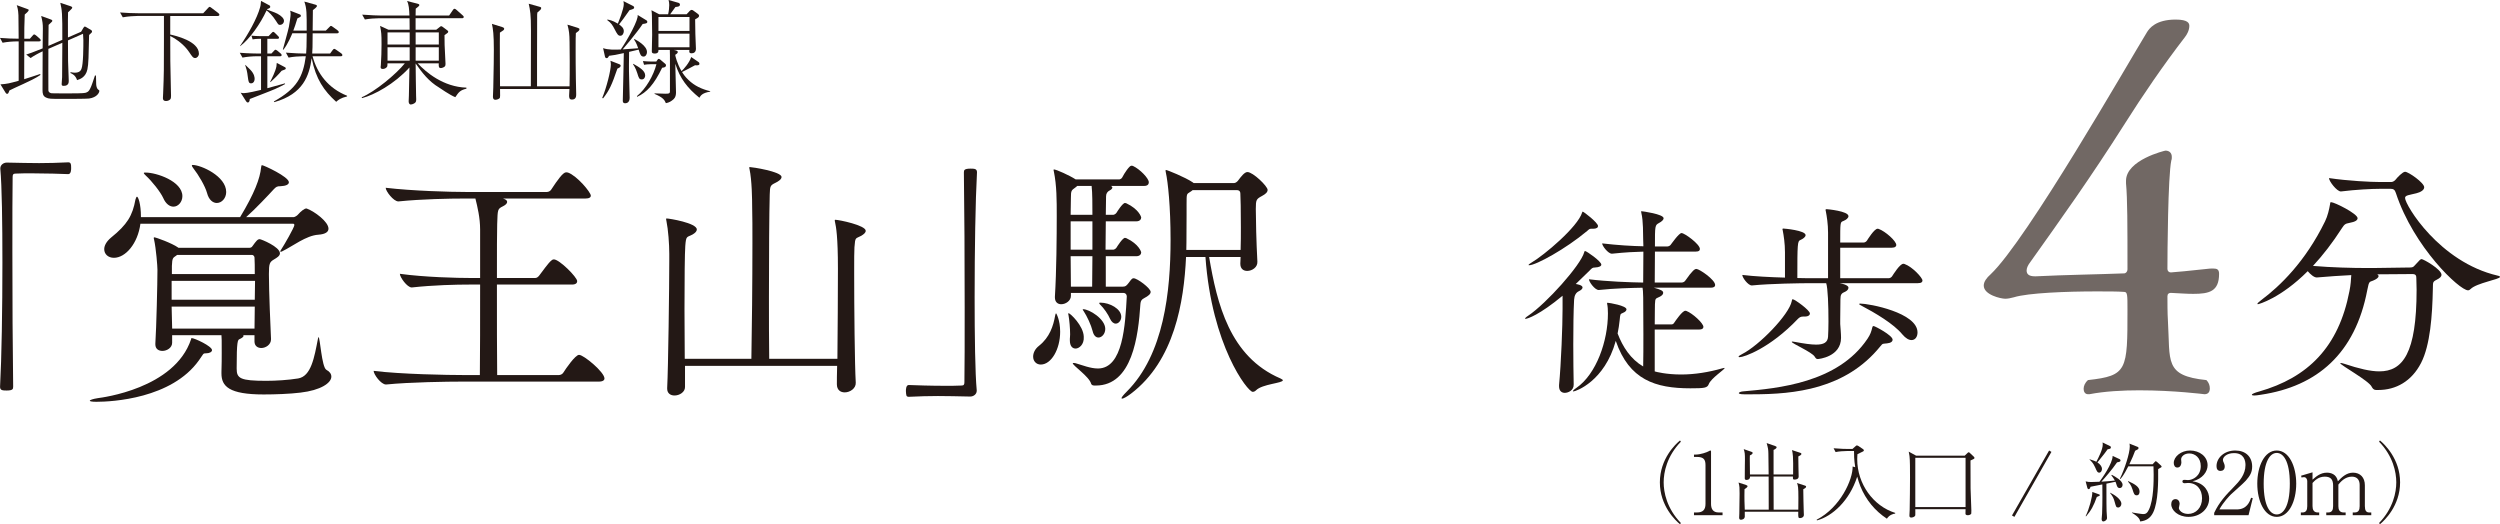
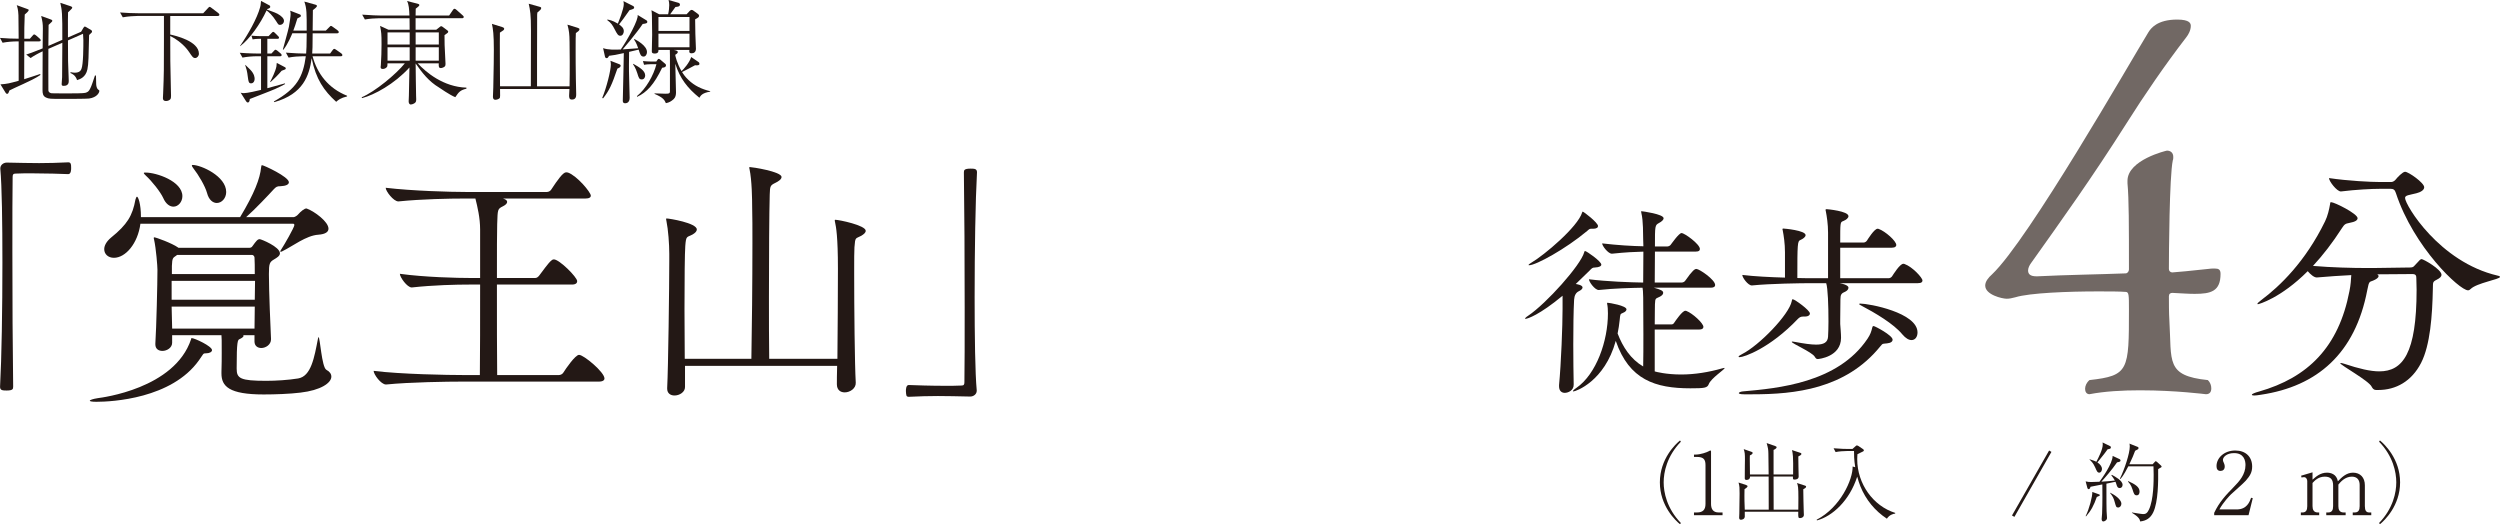
<svg xmlns="http://www.w3.org/2000/svg" id="_レイヤー_2" width="320.105" height="67.123" viewBox="0 0 320.105 67.123">
  <defs>
    <style>.cls-1{fill:#231815;}.cls-1,.cls-2{stroke-width:0px;}.cls-2{fill:#716864;}</style>
  </defs>
  <g id="_レイヤー_1-2">
    <path class="cls-1" d="M4.984,5.301h-1.873c0,1.613-.014,3.227-.014,4.84.389-.13,1.814-.576,2.031-.663l.058.115c-.634.432-1.498.835-2.189,1.152-1.066.475-1.426.663-1.786.835-.144.389-.173.432-.302.432-.087,0-.159-.072-.188-.129L.058,10.803c.922-.072,1.066-.115,2.333-.461v-5.042h-.202c-.519,0-1.311.058-1.858.173l-.332-.619c.878.072,1.642.101,2.391.101-.015-2.247-.015-2.333-.029-2.996-.029-.706-.129-1.022-.216-1.296l1.311.475c.187.072.216.072.216.159,0,.144-.346.432-.504.562-.058,1.455-.058,1.944-.058,3.097h.72l.331-.375c.087-.101.145-.173.216-.173s.202.101.259.144l.432.375c.072.072.144.144.144.23,0,.129-.13.144-.23.144ZM11.379,12.618c-.259.043-2.91.043-3.399.043-1.541,0-1.714,0-2.089-.173-.403-.187-.446-.533-.446-.965,0-.792.015-4.249.015-4.955-.648.303-1.196.619-1.542.864l-.562-.446c.288-.087.951-.317,2.104-.792,0-.403.028-2.204.028-2.564,0-.562-.043-.879-.216-1.584l1.239.447c.086.028.187.072.187.173,0,.086-.058.129-.475.519-.014.432-.029,2.319-.029,2.693l1.786-.778c.015-3.457-.043-3.789-.259-4.739l1.311.432c.086.029.216.087.216.173,0,.087-.058.145-.144.23-.115.13-.346.346-.389.375-.014.604-.028,1.037-.014,3.227l1.685-.735.288-.49c.115-.158.13-.173.173-.173.072,0,.145.043.188.072l.634.374c.029.029.115.072.115.173,0,.13-.043.159-.375.461-.058,2.636-.072,3.745-.216,4.394-.216,1.037-.965,1.268-1.325,1.383-.201-.648-.677-.835-.85-.907l.015-.115c.23.043.36.072.533.072.634,0,.792-.302.864-.49.245-.591.245-2.91.245-3.673,0-.202-.028-.548-.043-.821l-1.93.85c0,.418.014,2.262.014,2.65,0,.23.087,2.319.087,2.521,0,.187,0,.648-.634.648-.173,0-.274-.028-.274-.216,0-.144.043-.778.058-.893.014-.706.014-1.599.029-4.408l-1.786.778c0,.605-.015,5.186,0,5.33.043.303.317.346.432.36.086.014,1.916.014,2.175.014,1.973,0,2.088-.043,2.29-.129.273-.101.389-.317.591-.792.101-.259.144-.375.475-1.369h.129c0,.173.015.965.029,1.138.014.173.058.533.273.677.115.072.13.086.13.158,0,.202-.274.835-1.34.979Z" />
    <path class="cls-1" d="M27.875,2.045h-6.078v2.376c.59.13,3.673.821,3.673,2.463,0,.274-.23.547-.476.547-.273,0-.389-.188-.777-.764-.591-.878-1.47-1.57-2.42-2.06,0,2.91,0,3.313.086,6.957,0,.23.015.317.015.663,0,.316-.029.432-.13.519-.144.129-.331.187-.504.187-.403,0-.403-.259-.403-.403,0-.086.029-.504.029-.59.101-2.492.101-3.126.101-6.828v-3.068h-3.414c-.303,0-1.167.043-1.858.173l-.346-.62c.749.058,1.657.101,2.406.101h8.239l.59-.634c.145-.159.173-.187.23-.187.072,0,.216.115.274.158l.835.634c.058.058.144.13.144.216,0,.159-.159.159-.216.159Z" />
    <path class="cls-1" d="M35.196,11.408c-.504.23-2.751,1.08-3.212,1.268-.015.173-.043.446-.259.446-.115,0-.187-.115-.245-.201l-.663-1.052c.145.029.216.058.389.058.461,0,1.7-.288,2.218-.418v-4.307h-.519c-.519,0-1.311.058-1.858.173l-.346-.619c1.081.086,2.132.101,2.406.101h.317v-1.887h-.288c-.23,0-.562.028-.792.072l-.145-.475c.26.028.807.058,1.023.058h1.167l.36-.375c.158-.158.173-.173.23-.173.086,0,.202.115.245.159l.36.36c.101.101.144.145.144.216,0,.115-.072.159-.216.159h-1.282v1.887h.519l.303-.317c.144-.159.158-.173.216-.173.086,0,.202.101.273.144l.375.317c.072.058.144.129.144.23,0,.129-.115.144-.216.144h-1.613v4.091c.778-.216,2.189-.605,2.247-.619l.029.086c-.274.145-.691.375-1.311.648ZM35.844,3.184c-.188,0-.216-.043-.476-.461-.475-.764-.979-1.21-1.238-1.383-.792,1.714-2.146,3.644-3.371,4.566l-.028-.014c1.022-1.47,2.189-3.529,2.578-4.97.029-.086.086-.331.115-.807l1.08.576c.043.015.101.086.101.173,0,.188-.274.259-.389.288l-.028.072c1.037.389,1.152.432,1.339.533.504.274.835.605.835.908,0,.288-.23.519-.519.519ZM32.157,10.674c-.317,0-.346-.245-.418-.778-.101-.85-.201-1.123-.346-1.57l.029-.014c.101.115.158.158.604.59.576.576.576,1.081.576,1.181,0,.432-.259.591-.446.591ZM36.478,8.902c-.072.029-.36.144-.418.159-.36.446-1.065,1.138-1.426,1.455l-.043-.043c.216-.417.677-1.311.807-1.987.014-.072.014-.375.043-.433l1.037.548c.043.028.115.058.115.158,0,.072-.043.115-.115.144ZM43.046,13.036c-1.57-1.426-2.593-2.881-3.14-5.589-.302,2.218-1.066,4.58-4.782,5.632l-.058-.086c2.953-1.657,3.731-3.14,4.091-5.791h-.36c-.49,0-1.311.058-1.844.173l-.346-.634c1.037.086,2.002.115,2.391.115h.202c.043-.605.058-.807.072-2.593h-1.844c-.072.173-.519,1.311-1.138,2.103l-.072-.029c.029-.13.691-2.449.778-2.924.101-.562.216-1.34.216-1.613,0-.173-.028-.317-.058-.433l1.196.461c.086.029.173.072.173.188,0,.13-.043.144-.447.346-.216.734-.36,1.138-.519,1.556h1.714c0-2.204.014-2.823-.302-3.716l1.397.389c.072.014.216.058.216.173,0,.144-.346.403-.519.533-.015.475-.029,2.045-.029,2.622h1.686l.432-.432c.159-.159.173-.173.216-.173.058,0,.101.014.273.144l.591.432c.058.043.144.129.144.216,0,.144-.129.158-.216.158h-3.126c-.014,1.829-.014,2.031-.058,2.593h2.291l.317-.432c.058-.072.144-.173.216-.173.072,0,.159.072.274.144l.62.432c.058.058.144.115.144.23,0,.129-.115.144-.216.144h-3.601c.605,2.247,2.045,4.12,4.422,5.056v.087c-.85.201-1.152.475-1.397.691Z" />
    <path class="cls-1" d="M58.304,12.445c-.634-.23-2.089-1.239-2.089-1.239-1.325-.792-2.175-1.901-2.996-3.083.015.663.029,3.543.058,4.134,0,.072.015.389.015.447,0,.245-.029.375-.188.49-.188.13-.403.188-.49.188-.245,0-.288-.26-.288-.403,0-.115.014-.62.029-.721,0-.576.058-3.097.072-3.615-1.945,2.132-4.509,3.515-6.064,3.918l-.058-.101c1.714-.721,4.437-2.982,5.531-4.351h-2.218c0,.332-.029.403-.072.461-.13.173-.332.26-.548.26-.245,0-.259-.159-.259-.245,0-.043.014-.202.028-.259.058-.691.087-2.002.087-2.65,0-1.354-.029-1.527-.188-2.362l1.066.49h2.722c0-.216,0-.605-.014-1.469h-3.875c-.504,0-1.297.058-1.844.159l-.346-.62c1.08.086,2.132.115,2.391.115h3.659c-.029-.792-.072-1.426-.303-1.858l1.354.346c.086.028.216.058.216.158,0,.086-.043.144-.173.245-.115.101-.216.173-.288.23,0,.058-.015.59-.015.878h4.292l.475-.691c.072-.101.13-.173.202-.173.101,0,.201.086.273.144l.778.691c.072.058.144.13.144.216,0,.13-.13.159-.216.159h-5.949v1.469h2.65l.476-.375c.072-.058.101-.072.158-.072.043,0,.101.028.144.058l.62.461c.086.072.129.101.129.187,0,.072-.043.129-.129.187q-.202.13-.346.245c0,1.095,0,1.138.115,3.371.014.144.014.288.014.302,0,.245-.043.346-.245.447-.13.072-.274.101-.346.101-.288,0-.288-.202-.274-.605h-2.694c1.052,1.138,3.284,3.025,6.237,3.111v.13c-.807.202-.979.432-1.426,1.095ZM52.456,4.148h-2.837v1.556h2.837v-1.556ZM52.456,6.05h-2.837v1.714h2.837v-1.714ZM56.187,4.148h-2.967v1.556h2.967v-1.556ZM56.187,6.05h-2.967v1.714h2.967v-1.714Z" />
    <path class="cls-1" d="M73.734,4.235c-.028.519-.028.706-.028,2.132,0,.245,0,2.895.028,3.688.043,1.498.043,1.671.043,2.002,0,.245,0,.691-.547.691-.346,0-.36-.26-.36-.533,0-.13.043-.706.043-.821h-8.887c.014.922.014,1.023-.015,1.109-.086.202-.461.273-.576.273-.317,0-.317-.302-.317-.432,0-.317.029-.807.043-1.124.058-1.944.072-4.624.072-4.868,0-1.945-.101-2.622-.245-3.299l1.339.418c.115.043.23.086.23.216,0,.144-.115.216-.547.49-.029.62.015,6.799.015,6.871h3.946c0-1.123.015-6.107.015-7.115,0-2.132-.101-2.593-.288-3.457l1.383.389c.173.043.216.086.216.173,0,.158-.158.288-.489.562-.015.043-.029.245-.029.274-.014,2.722-.014,3.025-.014,5.718v3.457h4.163c.043-1.858.015-4.926,0-5.661-.014-1.037-.058-1.455-.273-2.233l1.268.389c.216.072.273.101.273.216,0,.158-.216.302-.461.475Z" />
    <path class="cls-1" d="M79.052,8.787c-.706,2.074-1.037,2.794-1.83,3.803l-.115-.043c.547-1.296,1.109-3.529,1.109-4.307,0-.13-.028-.331-.058-.461l1.152.446c.101.043.159.101.159.188,0,.188-.173.259-.417.375ZM82.293,3.068c-.763,1.152-2.463,3.14-2.564,3.255.202-.014,1.628-.115,1.988-.144-.23-.677-.417-.951-.533-1.109l.058-.072c.316.173,1.599.85,1.599,1.671,0,.303-.188.576-.432.576-.36,0-.447-.288-.634-.893l-1.224.288c-.029,1.426-.015,2.103-.015,2.492.015.519.086,3.255.086,3.399,0,.547-.332.691-.562.691-.316,0-.316-.23-.316-.332,0-.519.072-2.751.072-3.212s.043-2.463.058-2.881c-.878.202-1.44.303-1.887.346-.129.23-.187.303-.316.303-.058,0-.173-.043-.202-.173l-.245-1.109c.648.23,1.498.202,2.261.173.894-1.282,2.305-3.86,2.161-4.422l1.109.677c.115.072.129.144.129.216,0,.159-.144.202-.59.26ZM80.608,1.296c-.691.979-.922,1.296-1.34,1.83.303.23.605.461.605.864,0,.288-.173.59-.447.59s-.403-.202-.734-.85c-.273-.519-.418-.777-.951-1.167l.029-.058c.202.029.619.086,1.34.519.129-.332.763-1.858.763-2.521,0-.101-.029-.259-.043-.36l1.225.62c.086.043.144.101.144.201,0,.145-.101.202-.59.332ZM82.178,10.169c-.332,0-.389-.173-.576-.792-.029-.101-.23-.72-.547-1.152l.029-.058c.821.461,1.527.894,1.527,1.498,0,.245-.144.504-.432.504ZM84.785,8.671c-1.051,2.175-1.973,3.155-3.212,3.731l-.015-.101c1.167-.936,2.132-2.665,2.492-4.077h-.792c-.23,0-.562.029-.792.072l-.144-.476c.259.029.807.058,1.022.058h.691l.159-.23c.043-.072.101-.115.159-.115.072,0,.129.058.173.087l.648.547c.072.058.101.115.101.188,0,.259-.288.303-.49.317ZM89.553,12.518c-1.512-1.225-2.492-2.463-3.083-4.351,0,.245.015.519.015.764.014.461.072,2.866.072,2.91,0,.605-.259.835-.417.951-.188.158-.461.346-.879.418-.173-.389-.303-.706-1.469-1.196l.029-.058c.273.014,1.21.043,1.34.043.446,0,.619,0,.619-.303v-4.609c0-.519,0-.576-.015-.691h-1.455c0,.158.014.461-.49.461-.346,0-.36-.158-.36-.288,0-.331.043-1.829.043-2.132,0-.375-.029-1.988-.029-2.319,0-.216-.015-.562-.058-.807l.994.519h1.138c.101-.403.144-.922.144-1.181,0-.216-.029-.476-.086-.648l1.268.36c.13.043.188.129.188.23,0,.245-.26.273-.576.302-.101.144-.576.807-.677.936h2.103l.403-.432c.058-.058.158-.13.245-.13.086,0,.158.043.216.086l.591.432c.086.058.144.144.144.245,0,.173-.187.273-.504.446,0,.144.029,1.829.029,1.873.014.302.072,1.7.072,1.887,0,.432-.259.59-.562.59-.259,0-.331-.129-.273-.432h-1.988l.245.058c.158.043.259.13.259.202,0,.144-.173.274-.332.36,0,.101.216,1.081.807,2.089.245-.202,1.023-1.08,1.239-1.801l.907.62c.115.072.144.144.144.259,0,.188-.23.202-.562.173-.547.303-1.109.591-1.656.864.115.202.36.591.821,1.022.792.749,1.642,1.152,2.78,1.44v.058c-1.008.145-1.224.504-1.383.778ZM88.285,2.175h-3.976v1.786h3.976v-1.786ZM88.285,4.307h-3.976v1.743h3.976v-1.743Z" />
    <path class="cls-1" d="M.309,33.647c0-5.138-.067-9.874-.269-12.023v-.067c0-.437.403-.739.84-.739,1.679.033,2.922.067,4.131.067s2.351-.034,3.762-.101c.067,0,.235.034.269.168.067.134.067.336.067.571,0,.168,0,.772-.369.772-.874-.034-2.821-.101-4.635-.101-.739,0-1.478,0-2.116.034-.302,0-.37.134-.37.437-.034,1.78-.034,5.374-.034,9.504,0,5.844.034,12.795.101,17.33,0,.302-.034.504-.84.504-.537,0-.839-.034-.839-.47.201-3.661.302-10.042.302-15.886Z" />
    <path class="cls-1" d="M26.442,45.234c-.503,0-.336.033-.974.907-3.493,4.903-11.117,5.306-13.132,5.306-.604,0-.839-.067-.839-.134,0-.101.403-.235,1.041-.336.504-.067,9.807-1.209,11.922-7.523.034-.101.034-.168.067-.168.369,0,2.62,1.042,2.62,1.545,0,.235-.336.403-.706.403ZM17.979,28.644c-.335,2.552-1.914,4.366-3.392,4.366-.739,0-1.242-.47-1.242-1.108,0-.437.269-.974.873-1.478,2.082-1.679,2.754-2.821,3.124-4.87.067-.235.134-.37.201-.37.134,0,.504.84.504,2.62h12.695c1.847-3.056,2.553-4.97,2.687-6.347.034-.235.034-.303.134-.303.202,0,3.426,1.478,3.426,2.183,0,.302-.403.47-1.042.504-.47,0-.571.067-.873.37-.672.739-2.418,2.586-3.56,3.593h6.079c.101,0,.369-.134.503-.269.47-.538.907-.84,1.108-.84.034,0,.101,0,.134.034.907.336,2.721,1.646,2.721,2.553,0,.403-.37.705-1.31.772-1.545.101-3.291,1.478-4.534,2.082-.101.067-.202.101-.269.101-.033,0-.067-.033-.067-.067s.067-.101.134-.235c.336-.503,1.679-2.821,1.679-3.123,0-.101-.067-.168-.168-.168h-19.546ZM20.901,25.352c-.369-.806-1.478-2.183-2.216-2.854-.168-.168-.269-.269-.269-.336s.067-.067.235-.067c1.377,0,4.702,1.108,4.702,3.023,0,.739-.537,1.343-1.142,1.343-.47,0-.974-.336-1.31-1.108ZM32.588,42.917h-1.444c.033.034.033.067.033.101,0,.134-.269.302-.503.403-.235.101-.37.235-.37,3.661v.134c0,1.243.47,1.545,3.795,1.545,1.243,0,2.821-.101,4.064-.302,1.679-.269,2.082-2.687,2.552-5.105.034-.134.067-.202.067-.202.202,0,.403,3.862,1.007,4.198.437.235.638.537.638.873,0,.806-1.343,1.747-3.963,2.049-1.343.168-3.258.235-4.702.235-4.434,0-5.407-1.041-5.407-2.687v-.202c.034-.739.034-1.981.034-2.452,0-1.679,0-1.847-.034-2.25h-6.314v.974c0,.638-.672,1.042-1.243,1.042-.47,0-.907-.235-.907-.84v-.101c.134-2.049.269-7.792.269-9.438,0-.437-.168-2.687-.437-3.896-.034-.067-.034-.135-.034-.202,0-.067.034-.067.067-.067.202,0,2.25.739,3.056,1.31l.034.034h9.034c.168,0,.336-.034.437-.202.504-.705.672-.907.94-.907.168,0,2.586.974,2.586,1.813,0,.336-.403.571-.739.772-.571.336-.672.504-.672,1.881,0,2.216.202,6.885.269,8.295v.067c0,.672-.671,1.108-1.242,1.108-.47,0-.874-.269-.874-.839v-.806ZM21.976,35.965v2.418h10.646c0-.839.034-1.646.034-2.418h-10.68ZM21.976,39.256c0,.94.067,1.88.067,2.821h10.545c0-.839.034-1.813.034-2.821h-10.646ZM22.681,32.64l-.134.101c-.37.269-.504.235-.538,1.31v1.042h10.613c0-.874,0-1.646-.034-2.116,0-.101-.101-.336-.336-.336h-9.571ZM26.51,24.714c-.235-.873-1.108-2.351-1.747-3.157-.134-.168-.201-.302-.201-.37,0-.034.033-.067.101-.067,1.075,0,4.299,1.444,4.299,3.459,0,.806-.571,1.411-1.209,1.411-.47,0-1.008-.37-1.243-1.276Z" />
    <path class="cls-1" d="M59.192,48.861c-1.881,0-6.717.067-9.74.37h-.034c-.638,0-1.579-1.31-1.579-1.747,3.459.437,9.572.538,11.52.538h2.083c.034-2.25.034-7.322.034-11.587h-1.344c-1.712,0-4.634.067-7.388.37h-.034c-.571,0-1.511-1.31-1.511-1.747,3.157.437,7.355.537,9.101.537h1.176v-6.213c0-1.478-.336-2.888-.604-3.963h-1.411c-1.847,0-5.475.067-8.43.369h-.034c-.604,0-1.612-1.31-1.612-1.746,3.392.403,8.295.537,10.21.537h10.445c.202,0,.437-.134.537-.302.84-1.276,1.512-2.216,1.915-2.216.101,0,.168.033.235.033,1.142.403,2.922,2.519,2.922,2.956,0,.202-.168.37-.705.37h-10.545l.101.033c.302.101.437.235.437.403s-.168.369-.504.537c-.739.37-.705.37-.772,2.317-.033.806-.033,3.594-.033,6.885h4.903c.201,0,.369-.134.503-.302.37-.47,1.176-1.646,1.579-1.948.101-.101.202-.134.302-.134.706,0,2.989,2.284,2.989,2.788,0,.201-.134.437-.672.437h-9.605c0,4.366,0,9.303.033,11.587h7.893c.235,0,.47-.135.571-.303.336-.537,1.545-2.284,2.015-2.284.604,0,3.258,2.217,3.258,3.023,0,.201-.168.403-.739.403h-17.464Z" />
    <path class="cls-1" d="M87.71,46.846v2.72c0,.638-.705,1.075-1.343,1.075-.504,0-.94-.269-.94-.873v-.101c.134-2.452.269-13.031.269-16.322v-.839c0-1.243-.134-3.09-.369-4.232-.034-.101-.034-.202-.034-.235,0-.067.034-.067.067-.067.302,0,3.862.571,3.862,1.411,0,.235-.201.437-.537.638-.739.403-.84.101-.94,1.478-.067.84-.101,4.366-.101,8.127,0,2.183.033,4.433.033,6.314h8.531c.067-3.426.134-9.874.134-14.777,0-1.88,0-3.526-.034-4.702,0-.907-.034-3.392-.336-4.803-.033-.101-.033-.168-.033-.201,0-.067.033-.067.067-.067.269,0,4.064.571,4.064,1.276,0,.269-.336.537-.84.772-.604.302-.638.403-.671,1.478-.067,2.284-.101,7.758-.101,13.098,0,2.854,0,5.676.034,7.926h8.732c.034-3.392.067-8.497.067-11.553,0-4.063-.235-5.34-.37-5.944-.034-.101-.034-.202-.034-.235,0-.067.034-.067.067-.067.47,0,3.896.705,3.896,1.411,0,.235-.235.437-.571.638-.739.403-.772.101-.873,1.478-.034.37-.034,1.612-.034,3.292,0,4.366.067,11.754.202,14.038.034.739-.739,1.243-1.411,1.243-.537,0-1.007-.302-1.007-1.041v-.067c0-.369,0-1.209.033-2.284h-19.479Z" />
    <path class="cls-1" d="M124.793,37.946c0,5.139.067,9.874.269,12.023v.067c0,.437-.403.739-.84.739-1.646-.034-2.922-.067-4.131-.067s-2.351.034-3.761.101c-.067,0-.235-.033-.269-.168-.033-.134-.067-.335-.067-.571,0-.168,0-.772.369-.772.874.034,2.821.101,4.635.101.739,0,1.478,0,2.116-.034.303,0,.37-.134.37-.437.034-1.78.034-5.374.034-9.504,0-5.844-.034-12.796-.101-17.33,0-.302.033-.503.873-.503.504,0,.806.033.806.47-.202,3.661-.302,10.042-.302,15.885Z" />
-     <path class="cls-1" d="M132.285,45.671c0-.437.202-.974.772-1.411,1.343-1.075,1.813-2.519,2.049-3.862.034-.202.067-.269.134-.269,0,0,.504.806.504,2.351,0,2.25-1.142,4.198-2.485,4.198-.571,0-.974-.437-.974-1.007ZM137.121,37.51v.37c0,.638-.672,1.075-1.243,1.075-.437,0-.806-.269-.806-.874v-.101c.202-3.224.235-7.792.235-10.344,0-2.015,0-3.862-.369-5.676-.034-.101-.034-.168-.034-.201,0-.067.034-.067.034-.067.302,0,2.015.772,2.788,1.276h5.608c.067,0,.302-.101.37-.269.269-.537.907-1.478,1.142-1.478.101,0,.168,0,.235.034.873.403,2.015,1.579,2.015,2.082,0,.235-.134.47-.604.47h-4.232c.101.067.168.134.168.202,0,.134-.134.269-.336.37q-.47.235-.47.772c0,.672-.033,1.478-.033,2.351h.974c.067,0,.302-.101.403-.269.033-.067.772-1.243,1.075-1.243.067,0,.134.034.167.034,1.646.772,1.915,1.78,1.915,1.813,0,.235-.168.504-.638.504h-3.896c0,1.142-.034,2.384-.034,3.627h1.007c.067,0,.302-.101.403-.269.033-.067.772-1.243,1.075-1.243.067,0,.134.034.167.034,1.646.772,1.915,1.78,1.915,1.813,0,.235-.168.504-.638.504h-3.896v3.896h2.183c.336,0,.437-.134.571-.269.302-.336.335-.47.571-.705.067-.067.134-.101.235-.101.47,0,2.183,1.276,2.183,1.747,0,.269-.269.504-.839.806-.336.167-.437.369-.47.705-.269,4.165-1.042,10.479-5.709,10.479h-.168c-.168,0-.37-.034-.437-.235-.235-.907-2.351-2.317-2.351-2.62,0-.033.034-.033.101-.033.067,0,.135,0,.269.033.839.235,1.88.672,2.854.672,3.224,0,3.493-5.608,3.694-9.236,0-.269-.202-.437-.403-.437h-6.75ZM137.726,44.63c-.403,0-.739-.302-.739-1.042v-.201c0-.134.034-.336.034-.571,0-.772-.101-1.88-.201-2.418-.034-.101-.034-.168-.034-.235q0-.067.034-.067c.201,0,1.914,1.612,1.948,3.022.067,1.042-.638,1.512-1.041,1.512ZM139.875,27.501c0-1.209,0-2.821-.101-3.694h-1.847c-.067.067-.134.134-.235.202-.504.37-.571.37-.571,1.343l-.034,2.149h2.788ZM139.875,28.341h-2.788v3.627h2.788v-3.627ZM139.841,36.704c0-1.041.034-2.452.034-3.896h-2.788c0,1.31.034,2.62.034,3.896h2.72ZM139.908,42.413c-.201-.806-.739-1.948-1.142-2.552-.101-.134-.134-.202-.134-.235s.034-.034.067-.034c.772,0,2.821,1.243,2.821,2.519,0,.638-.437,1.108-.873,1.108-.302,0-.604-.235-.739-.806ZM142.125,40.801c-.235-.538-.772-1.344-1.276-1.814-.067-.067-.101-.134-.101-.168,0-.067.067-.067.168-.067,1.142,0,2.653.772,2.653,1.813,0,.47-.336.873-.706.873-.269,0-.537-.201-.739-.638ZM154.82,32.909c1.008,5.944,2.62,12.762,9.135,15.55.202.101.302.168.302.235,0,.37-2.62.47-3.426,1.276-.134.134-.269.202-.437.202-.638,0-5.239-5.911-6.045-17.263h-2.485c-.269,5.743-1.478,13.266-7.053,17.498-.538.403-.974.638-1.142.638-.034,0-.067-.034-.067-.067,0-.101.202-.369.672-.839,4.769-4.769,5.608-12.83,5.608-19.446,0-4.231-.335-7.389-.604-8.598-.033-.134-.033-.201-.033-.235,0-.067,0-.101.033-.101.168,0,2.485.94,3.426,1.578.034.034.101.067.134.101h5.172c.167,0,.369-.135.503-.302.403-.538.84-1.108,1.209-1.108.706,0,2.586,1.813,2.586,2.284,0,.302-.269.537-.706.772-.739.403-.806.47-.806,1.679,0,1.243.067,4.265.202,6.75.034.705-.672,1.175-1.31,1.175-.47,0-.874-.269-.874-.907v-.067c0-.269.034-.538.034-.806h-4.03ZM158.85,32.002c.034-.94.034-1.948.034-2.888,0-2.083-.034-3.93-.067-4.333,0-.235-.101-.437-.47-.437h-5.642c-.067.067-.168.134-.269.201-.504.336-.504.168-.504,1.612v1.276c0,3.661-.034,4.366-.034,4.567h6.952Z" />
    <path class="cls-1" d="M200.074,37.868c-2.957,2.455-4.488,2.957-4.751,2.957-.026,0-.053,0-.053-.026,0-.053.105-.185.396-.37,2.323-1.558,6.731-6.468,7.18-8.13.026-.106.053-.159.105-.159.185,0,2.085,1.32,2.085,1.742,0,.185-.238.343-.818.37-.343,0-.396.105-.713.422-.581.581-1.162,1.135-1.742,1.689.159.026.871.132.871.449,0,.159-.185.343-.475.475q-.554.264-.607,1.083c-.08,1.452-.106,3.616-.106,5.728,0,1.901.026,3.801.053,5.122.027.792-.739,1.082-1.135,1.082s-.739-.237-.739-.845v-.158c.264-2.746.449-7.603.449-9.741v-1.689ZM203.98,29.289h-.237c-.211,0-.264.053-.528.291-2.746,2.296-6.547,4.382-7.418,4.382-.053,0-.079,0-.079-.026,0-.053.105-.158.343-.29,1.637-.951,5.966-4.593,6.52-6.441.026-.079.026-.105.079-.105.106,0,1.954,1.399,1.954,1.848,0,.185-.185.343-.634.343ZM211.874,42.197v5.359c.158.053,1.479.396,3.379.396,1.742,0,3.537-.291,5.28-.792.105-.026.185-.053.237-.053.026,0,.053,0,.053.026,0,.185-1.742,1.293-2.033,2.059-.185.475-.528.528-2.349.528-4.488,0-7.84-1.083-9.556-6.072-1.425,5.201-5.147,6.468-5.412,6.468-.053,0-.079,0-.079-.026,0-.053.132-.211.449-.422,2.561-1.769,4.039-6.019,4.039-9.53,0-.449-.026-.924-.105-1.241v-.079c0-.053.026-.053.053-.053.211,0,2.428.37,2.428.845,0,.132-.105.317-.449.449-.369.158-.343.132-.422.924-.053.581-.158,1.162-.264,1.716.66,1.742,1.689,3.3,3.273,4.224.026-1.003.026-2.666.026-4.145,0-5.016-.026-5.464-.106-5.939-1.452.026-3.59.079-5.596.291h-.026c-.475,0-1.241-1.03-1.241-1.373,2.297.29,5.253.396,6.943.422,0-1.162.026-2.746.026-3.96-1.083.026-2.271.08-4.013.264h-.026c-.475,0-1.241-1.003-1.241-1.32,2.006.237,3.854.343,5.28.37,0-.343-.026-.634-.026-.845-.026-.687.026-2.376-.238-3.432-.026-.08-.026-.132-.026-.159s0-.053.053-.053c.105,0,2.825.37,2.825.897,0,.211-.238.422-.581.607-.528.29-.528.316-.528,3.009h1.584c.158,0,.37-.105.449-.238.053-.053,1.029-1.478,1.373-1.478.396,0,2.35,1.425,2.35,2.032,0,.185-.106.343-.555.343h-5.2c0,1.109-.026,2.429-.026,3.96h3.458c.159,0,.37-.106.449-.238.924-1.32,1.214-1.504,1.426-1.504.37,0,2.402,1.373,2.402,2.059,0,.185-.132.343-.554.343h-7.286c.924.264,1.188.396,1.188.66,0,.185-.159.343-.396.475-.528.291-.634.105-.66.977,0,.264-.026,1.293-.026,2.587h2.165c.159,0,.264-.105.343-.237.158-.238,1.029-1.505,1.399-1.505.053,0,.106,0,.159.026.765.291,2.165,1.558,2.165,2.033,0,.185-.132.343-.555.343h-5.675Z" />
    <path class="cls-1" d="M231.111,40.534h-.264c-.264,0-.449.105-.634.291-3.59,3.775-6.916,4.91-7.471,4.91-.079,0-.132-.026-.132-.053,0-.079.132-.185.449-.343,2.191-1.108,6.019-5.042,6.362-6.784.026-.132.026-.237.132-.237.238,0,2.191,1.399,2.191,1.821,0,.211-.211.396-.634.396ZM241.618,43.966c-.581.079-.501-.053-.871.396-4.435,5.464-10.955,6.125-16.34,6.125h-1.108c-.502,0-.66-.08-.66-.159s.238-.185.501-.211c4.488-.396,12.169-1.083,15.971-6.731.396-.607.475-.871.634-1.505.026-.079.053-.132.158-.132.158,0,2.429,1.188,2.429,1.742,0,.238-.211.422-.713.475ZM235.546,36.258c1.108.211,1.135.501,1.135.581,0,.211-.185.396-.396.501-.501.211-.633.343-.633,1.003,0,.528-.026,1.689-.026,2.561v.581c.026.449.105,1.214.105,1.769,0,2.429-2.851,2.719-2.983,2.719-.185,0-.264-.105-.396-.317-.37-.581-2.93-1.689-2.93-1.874,0-.026.026-.053.079-.053.079,0,.185.026.343.053,1.135.211,2.033.343,2.693.343,1.003,0,1.478-.291,1.531-1.003.026-.475.053-1.188.053-1.954,0-2.059-.079-4.276-.29-4.91h-1.769c-1.478,0-5.385.053-7.734.291h-.026c-.475,0-1.214-1.003-1.214-1.347,1.479.185,3.59.291,5.464.343v-3.247c0-1.109-.158-2.139-.291-2.825-.026-.053-.026-.105-.026-.132,0-.053.026-.079.08-.079.158,0,2.877.238,2.877.845,0,.238-.316.475-.686.634-.343.132-.37.501-.37,4.857.871.026,1.584.026,2.033.026h1.9v-5.833c0-1.109-.158-2.085-.291-2.772-.026-.053-.026-.105-.026-.158,0-.053.053-.08.132-.08.053,0,2.798.238,2.798.898,0,.237-.29.475-.686.633-.37.132-.37.185-.37,2.746h2.983c.185,0,.37-.132.449-.264.053-.079.924-1.505,1.346-1.505.053,0,.105,0,.158.026.818.291,2.244,1.531,2.244,2.059,0,.159-.132.343-.581.343h-6.599v3.907h6.204c.185,0,.369-.132.449-.264.105-.159.977-1.584,1.425-1.584.053,0,.105,0,.158.026,1.03.37,2.297,1.769,2.297,2.112,0,.185-.132.343-.581.343h-10.031ZM243.571,42.804c-1.109-1.346-3.432-2.719-5.333-3.722-.105-.053-.185-.106-.185-.159,0-.026.053-.053.132-.053,1.135,0,7.338,1.162,7.338,3.696,0,.554-.29.977-.766.977-.343,0-.739-.211-1.188-.739Z" />
    <path class="cls-1" d="M304.388,35.125c.101.067.168.134.168.235,0,.202-.302.403-.705.571-.437.202-.504-.034-.739,1.209-1.545,8.127-6.415,12.326-13.602,13.4-.403.067-.705.101-.873.101-.202,0-.302-.033-.302-.101,0-.101.403-.269.907-.403,6.247-1.78,10.209-5.676,11.586-12.863.168-.806.202-1.512.235-2.049-1.343.067-2.855.168-4.4.302h-.033c-.336,0-.806-.403-1.142-.806-3.459,3.459-6.28,4.232-6.381,4.232-.034,0-.067-.034-.067-.034,0-.101.168-.235.504-.504,2.351-1.747,5.642-4.903,8.161-10.075.335-.672.537-1.579.638-2.183.033-.168,0-.269.134-.269.437,0,3.392,1.478,3.392,2.048,0,.269-.303.47-1.042.604-.537.101-.638.168-1.007.739-1.142,1.78-2.385,3.392-3.661,4.769,2.384.202,5.071.269,6.851.269h.907l4.702-.067c.369,0,.437-.134.571-.269.638-.705.739-.806.873-.806.235,0,2.553,1.31,2.553,2.015,0,.202-.168.403-.638.638-.538.269-.437.369-.47,1.142-.067,3.426-.336,7.221-1.511,9.505-1.209,2.351-3.224,3.459-5.475,3.459h-.302c-.269,0-.437-.202-.537-.403-.336-.772-4.03-2.788-4.03-3.023,0-.033.034-.033.067-.033.067,0,.201.033.437.101,1.914.638,3.358.974,4.5.974,2.989,0,4.769-2.284,4.769-10.445,0-.504-.033-.974-.033-1.444,0-.336-.034-.571-.504-.571l-4.5.034ZM304.69,24.177c-.974,0-3.056.101-4.937.336h-.033c-.504,0-1.512-1.31-1.512-1.713,2.452.369,5.407.503,6.415.503h1.578c.168,0,.403-.134.538-.302.202-.269.907-1.007,1.209-1.007.437,0,2.452,1.411,2.452,1.981,0,.37-.47.638-1.007.772-.907.235-1.444.235-1.444.604,0,.873,4.366,8.195,11.855,9.941.201.034.302.101.302.168,0,.302-2.989.772-3.762,1.545-.101.101-.201.168-.336.168-1.075,0-6.952-5.508-9.235-12.46-.135-.437-.336-.537-.672-.537h-1.411Z" />
-     <path class="cls-2" d="M273.966,49.976c-2.183,0-4.491.125-6.425.499h-.188c-.374,0-.561-.312-.561-.686s.187-.811.561-1.123c5.053-.562,5.053-1.248,5.053-9.045,0-1.871,0-2.246-.437-2.246-.811-.062-2.059-.062-3.556-.062-3.743,0-8.733.187-10.542.749-.437.125-.811.188-1.123.188-.562,0-2.745-.499-2.745-1.685,0-.499.374-.998.873-1.435,4.679-4.429,17.653-27.134,20.023-31.002.312-.499,1.123-1.622,3.681-1.622,1.622,0,1.746.499,1.746.811,0,.561-.312,1.123-.561,1.435-2.745,3.556-5.427,7.485-7.672,11.041-4.429,6.986-8.234,12.288-12.227,17.902-.187.25-.374.624-.374.936,0,.437.25.749,1.061.749h.125c3.743-.187,8.109-.25,11.291-.375.25,0,.437-.249.437-.499,0-5.614,0-9.044-.187-11.041v-.312c0-2.682,4.99-3.867,5.053-3.867.437,0,.811.249.811.811,0,.125,0,.312-.062.437-.437,2.059-.499,12.039-.499,13.911,0,.25.187.437.437.437.749-.062,2.308-.187,4.491-.437.374-.062.686-.062.936-.062.499,0,.749.125.749.686,0,2.246-1.248,2.558-3.306,2.558-.873,0-1.497-.062-2.869-.125-.25,0-.437.125-.437.437,0,.686,0,2.183.062,3.119.312,5.24-.499,7.049,4.928,7.61.312.312.437.686.437,1.061,0,.437-.187.748-.686.748,0,0-3.93-.499-8.296-.499Z" />
+     <path class="cls-2" d="M273.966,49.976c-2.183,0-4.491.125-6.425.499c-.374,0-.561-.312-.561-.686s.187-.811.561-1.123c5.053-.562,5.053-1.248,5.053-9.045,0-1.871,0-2.246-.437-2.246-.811-.062-2.059-.062-3.556-.062-3.743,0-8.733.187-10.542.749-.437.125-.811.188-1.123.188-.562,0-2.745-.499-2.745-1.685,0-.499.374-.998.873-1.435,4.679-4.429,17.653-27.134,20.023-31.002.312-.499,1.123-1.622,3.681-1.622,1.622,0,1.746.499,1.746.811,0,.561-.312,1.123-.561,1.435-2.745,3.556-5.427,7.485-7.672,11.041-4.429,6.986-8.234,12.288-12.227,17.902-.187.25-.374.624-.374.936,0,.437.25.749,1.061.749h.125c3.743-.187,8.109-.25,11.291-.375.25,0,.437-.249.437-.499,0-5.614,0-9.044-.187-11.041v-.312c0-2.682,4.99-3.867,5.053-3.867.437,0,.811.249.811.811,0,.125,0,.312-.062.437-.437,2.059-.499,12.039-.499,13.911,0,.25.187.437.437.437.749-.062,2.308-.187,4.491-.437.374-.062.686-.062.936-.062.499,0,.749.125.749.686,0,2.246-1.248,2.558-3.306,2.558-.873,0-1.497-.062-2.869-.125-.25,0-.437.125-.437.437,0,.686,0,2.183.062,3.119.312,5.24-.499,7.049,4.928,7.61.312.312.437.686.437,1.061,0,.437-.187.748-.686.748,0,0-3.93-.499-8.296-.499Z" />
    <path class="cls-1" d="M215.113,67.123c-.554-.443-2.581-2.338-2.581-5.362s2.027-4.918,2.581-5.362l.111.155c-1.806,1.872-2.205,3.921-2.205,5.207s.399,3.334,2.205,5.207l-.111.155Z" />
    <path class="cls-1" d="M216.901,65.97v-.354h.388c.731,0,1.086-.333,1.086-1.085v-4.985c0-.72-.255-1.041-1.097-1.041h-.377v-.299h.177c.676,0,1.484-.299,1.695-.421.078-.044.167-.1.233-.1.055,0,.078.055.078.111v6.735c0,.631.254,1.085.975,1.085h.499v.354h-3.656Z" />
    <path class="cls-1" d="M230.895,62.647c0,.709.044,2.359.055,2.681,0,.089.022.51.022.598,0,.299-.299.41-.477.41-.255,0-.255-.078-.244-.809h-6.846c.011.299.011.51,0,.632-.033.343-.388.388-.487.388s-.233-.022-.233-.266c0-.088.022-.454.022-.532.022-.842.033-1.706.033-2.548,0-.709,0-.931-.133-1.418l.975.321c.133.044.177.1.177.155,0,.111-.166.232-.388.376-.011.255-.011.477-.011.864,0,.476,0,.653.044,1.761h3.068c0-1.396,0-2.847-.011-4.243h-2.382c.011.432-.388.432-.443.432-.044,0-.232,0-.232-.178,0-.254.011-1.396.011-1.639s.011-.488.011-.731c0-.775-.011-.953-.155-1.396l.986.343c.066.022.155.056.155.144,0,.166-.255.277-.354.321-.011.133-.011.244-.011.41,0,.465,0,.621.022,2.027h2.393c-.011-.421-.033-2.282-.033-2.659-.011-.554-.033-.676-.222-1.362l1.108.388c.111.044.166.078.166.144,0,.177-.299.31-.388.343-.011.41-.011.676,0,3.146h2.503c.033-2.393-.044-2.703-.144-3.124l1.008.333c.078.022.199.055.199.166s-.199.222-.398.321c-.011.41.044,2.205.044,2.57,0,.354-.376.388-.532.388-.21,0-.21-.066-.199-.388h-2.481v.232l.011,3.944v.066h3.157c.011-.919.011-1.152.011-1.507,0-1.34-.044-1.562-.177-1.905l.997.321c.122.044.167.056.167.144,0,.133-.155.222-.366.333Z" />
    <path class="cls-1" d="M241.601,66.414c-1.528-.997-2.703-2.438-3.39-4.132-.166-.41-.288-.82-.41-1.252-.986,3.08-3.18,5.074-5.151,5.605l-.044-.088c3.069-1.584,4.653-5.196,4.608-6.813l.333.088c-.155-.941-.155-1.639-.155-2.071h-.93c-.388,0-1.008.044-1.429.133l-.255-.487c.831.078,1.628.088,1.839.088h.576l.41-.365c.078-.066.111-.089.155-.089.055,0,.155.056.199.078l.576.388c.066.044.122.1.122.166s-.044.111-.111.144c-.111.056-.609.299-.709.344-.011.155-.033.354-.033.642,0,3.168,2.049,6.004,4.863,6.879v.089c-.31.033-.764.188-1.063.654Z" />
-     <path class="cls-1" d="M252.672,58.792c-.111.056-.244.111-.366.167l.011,3.589.1,2.813c0,.033,0,.366-.011.399-.056.133-.266.21-.443.21-.044,0-.288,0-.299-.188,0-.1.011-.499.011-.587h-6.436c-.011.122.022.665,0,.775-.066.244-.399.299-.521.299-.221,0-.232-.144-.232-.288,0-.1.022-.565.033-.665.022-1.396.044-2.802.044-4.198,0-.909,0-2.238-.066-2.725-.033-.222-.066-.399-.1-.565l.953.521h6.214l.299-.288c.122-.122.155-.155.222-.155.033,0,.066.011.21.155l.41.388c.044.044.111.111.111.188s-.078.122-.144.155ZM251.675,58.615h-6.436v6.314h6.436v-6.314Z" />
    <path class="cls-1" d="M257.929,66.181l-.31-.177,4.752-8.319.299.177-4.741,8.319Z" />
    <path class="cls-1" d="M271.415,62.492c-.288,0-.354-.255-.41-.432-.055-.199-.1-.288-.133-.376-.31.078-.643.144-1.163.244,0,2.637.011,2.925.022,3.512,0,.144.056.775.056.886,0,.288-.344.443-.465.443-.188,0-.222-.167-.222-.333,0-.111.056-.576.056-.676.055-1.241.044-3.246.033-3.733-1.13.222-1.263.255-1.507.299-.011.055-.111.31-.222.31-.022,0-.144,0-.188-.155l-.222-.842c.299.078.454.078.753.078.254,0,.62-.011,1.019-.033.288-.388,1.695-2.337,1.684-3.312l.919.432c.056.033.089.089.089.167,0,.077-.022.166-.443.232-.642.931-1.551,1.983-2.005,2.47.576-.033,1.152-.066,1.728-.144-.155-.277-.299-.476-.454-.665l.066-.066c.465.255,1.374.742,1.374,1.285,0,.221-.133.41-.365.41ZM268.479,63.633c-.388,1.097-.72,1.728-1.374,2.481l-.055-.033c.454-.897.886-2.537.853-3.091l.831.299c.078.022.133.055.133.11,0,.067-.078.122-.388.233ZM269.864,57.529c-.299.421-.399.554-1.308,1.684.388.244.587.565.587.82,0,.199-.111.487-.366.487-.21,0-.277-.144-.51-.676-.244-.554-.498-.787-.709-.986v-.056c.51.155.687.244.864.321.288-.554.82-1.573.82-2.215,0-.089-.011-.177-.022-.255l.975.476c.044.022.089.056.089.144,0,.155-.066.2-.421.255ZM271.205,64.984c-.244,0-.277-.144-.41-.621-.166-.631-.266-.775-.62-1.241l.022-.033c1.008.499,1.429,1.053,1.429,1.407,0,.266-.177.487-.421.487ZM276.655,59.877c-.188.1-.233.133-.321.199.022,1.562.011,4.188-.631,5.528-.354.742-.909,1.086-1.673,1.164-.044-.244-.122-.554-1.052-1.108v-.044c.221.033,1.229.21,1.44.21.31,0,.521-.111.742-.587.598-1.274.598-3.667.598-4.464,0-.477-.011-.82-.022-1.063h-3.224c-.166.31-.598,1.174-.997,1.617l-.078-.044c.576-1.152,1.263-3.224,1.263-4.11,0-.232-.022-.288-.044-.376l1.085.432c.033.011.078.066.078.11,0,.089-.022.133-.044.167-.033.022-.332.166-.388.21-.199.532-.376.975-.742,1.728h2.98l.255-.277c.088-.089.111-.122.155-.122.022,0,.067.033.144.089l.532.487c.033.033.066.1.066.133,0,.056-.055.078-.122.122ZM273.586,63.422c-.299,0-.365-.21-.531-.742-.188-.609-.455-.875-.587-1.008l.044-.066c.842.388,1.44.731,1.44,1.33,0,.066,0,.487-.366.487Z" />
-     <path class="cls-1" d="M282.863,63.843c0,1.263-1.097,2.337-2.636,2.337-1.363,0-2.216-.853-2.216-1.617,0-.354.177-.654.543-.654s.532.321.532.598c0,.122-.1.443-.1.532,0,.277.399.765,1.185.765.986,0,1.784-.787,1.784-2.005,0-1.141-.676-1.96-1.794-1.96-.056,0-.354.033-.421.033-.067,0-.299,0-.299-.233,0-.166.133-.199.288-.199.055,0,.354.033.421.033.621,0,1.64-.521,1.64-1.794,0-1.075-.742-1.618-1.474-1.618-.665,0-1.041.421-1.041.753,0,.055.033.332.033.399,0,.254-.122.653-.521.653-.321,0-.454-.299-.454-.587,0-.82.953-1.595,2.083-1.595,1.24,0,2.249.787,2.249,1.894,0,.798-.631,1.739-1.938,2.049,1.65.222,2.138,1.452,2.138,2.216Z" />
    <path class="cls-1" d="M287.906,65.97h-4.398v-.299c.642-1.374,1.506-2.293,2.503-3.312.698-.709,1.506-1.595,1.506-2.814,0-.576-.199-1.529-1.462-1.529-.964,0-1.429.521-1.429.875,0,.111.055.254.1.332.133.299.133.421.133.51,0,.388-.244.565-.542.565-.388,0-.51-.277-.51-.62,0-1.008.942-1.994,2.404-1.994,1.318,0,2.16.797,2.16,2.049,0,.742-.266,1.185-.819,1.817-.266.31-1.629,1.495-1.895,1.75-.144.144-.964.975-1.484,1.928h2.215c1.307,0,1.651-.953,1.85-1.496l.21.056-.542,2.182Z" />
-     <path class="cls-1" d="M291.52,66.181c-1.562,0-2.493-1.994-2.493-4.254,0-2.227.909-4.243,2.493-4.243,1.562,0,2.493,1.994,2.493,4.243,0,2.26-.931,4.254-2.493,4.254ZM291.52,57.994c-.842,0-1.673,1.052-1.673,3.933,0,2.947.853,3.944,1.673,3.944.775,0,1.673-.909,1.673-3.944,0-3.013-.897-3.933-1.673-3.933Z" />
    <path class="cls-1" d="M301.249,65.97v-.354h.255c.487,0,.631-.321.631-.809v-2.714c0-.653-.333-1.063-.997-1.063-.886,0-1.462.687-1.728,1.02v2.758c0,.432.133.809.676.809h.254v.354h-2.481v-.354h.244c.488,0,.632-.321.632-.809v-2.637c0-.753-.288-1.141-1.063-1.141-.82,0-1.285.499-1.573.809v2.969c0,.432.144.809.676.809h.177v.354h-2.349v-.354h.2c.487,0,.62-.333.62-.809v-3.213c0-.221-.144-.498-.41-.498-.022,0-.155,0-.321.044l-.056-.232,1.462-.432v.941c.454-.398,1.008-.897,1.85-.897.476,0,1.229.177,1.396,1.107.465-.476,1.063-1.107,1.938-1.107.931,0,1.518.62,1.518,1.617v2.67c0,.565.177.809.554.809h.266v.354h-2.371Z" />
    <path class="cls-1" d="M304.621,66.967c1.806-1.872,2.204-3.922,2.204-5.207s-.398-3.334-2.204-5.207l.111-.155c.554.443,2.581,2.349,2.581,5.362s-2.027,4.918-2.581,5.362l-.111-.155Z" />
  </g>
</svg>